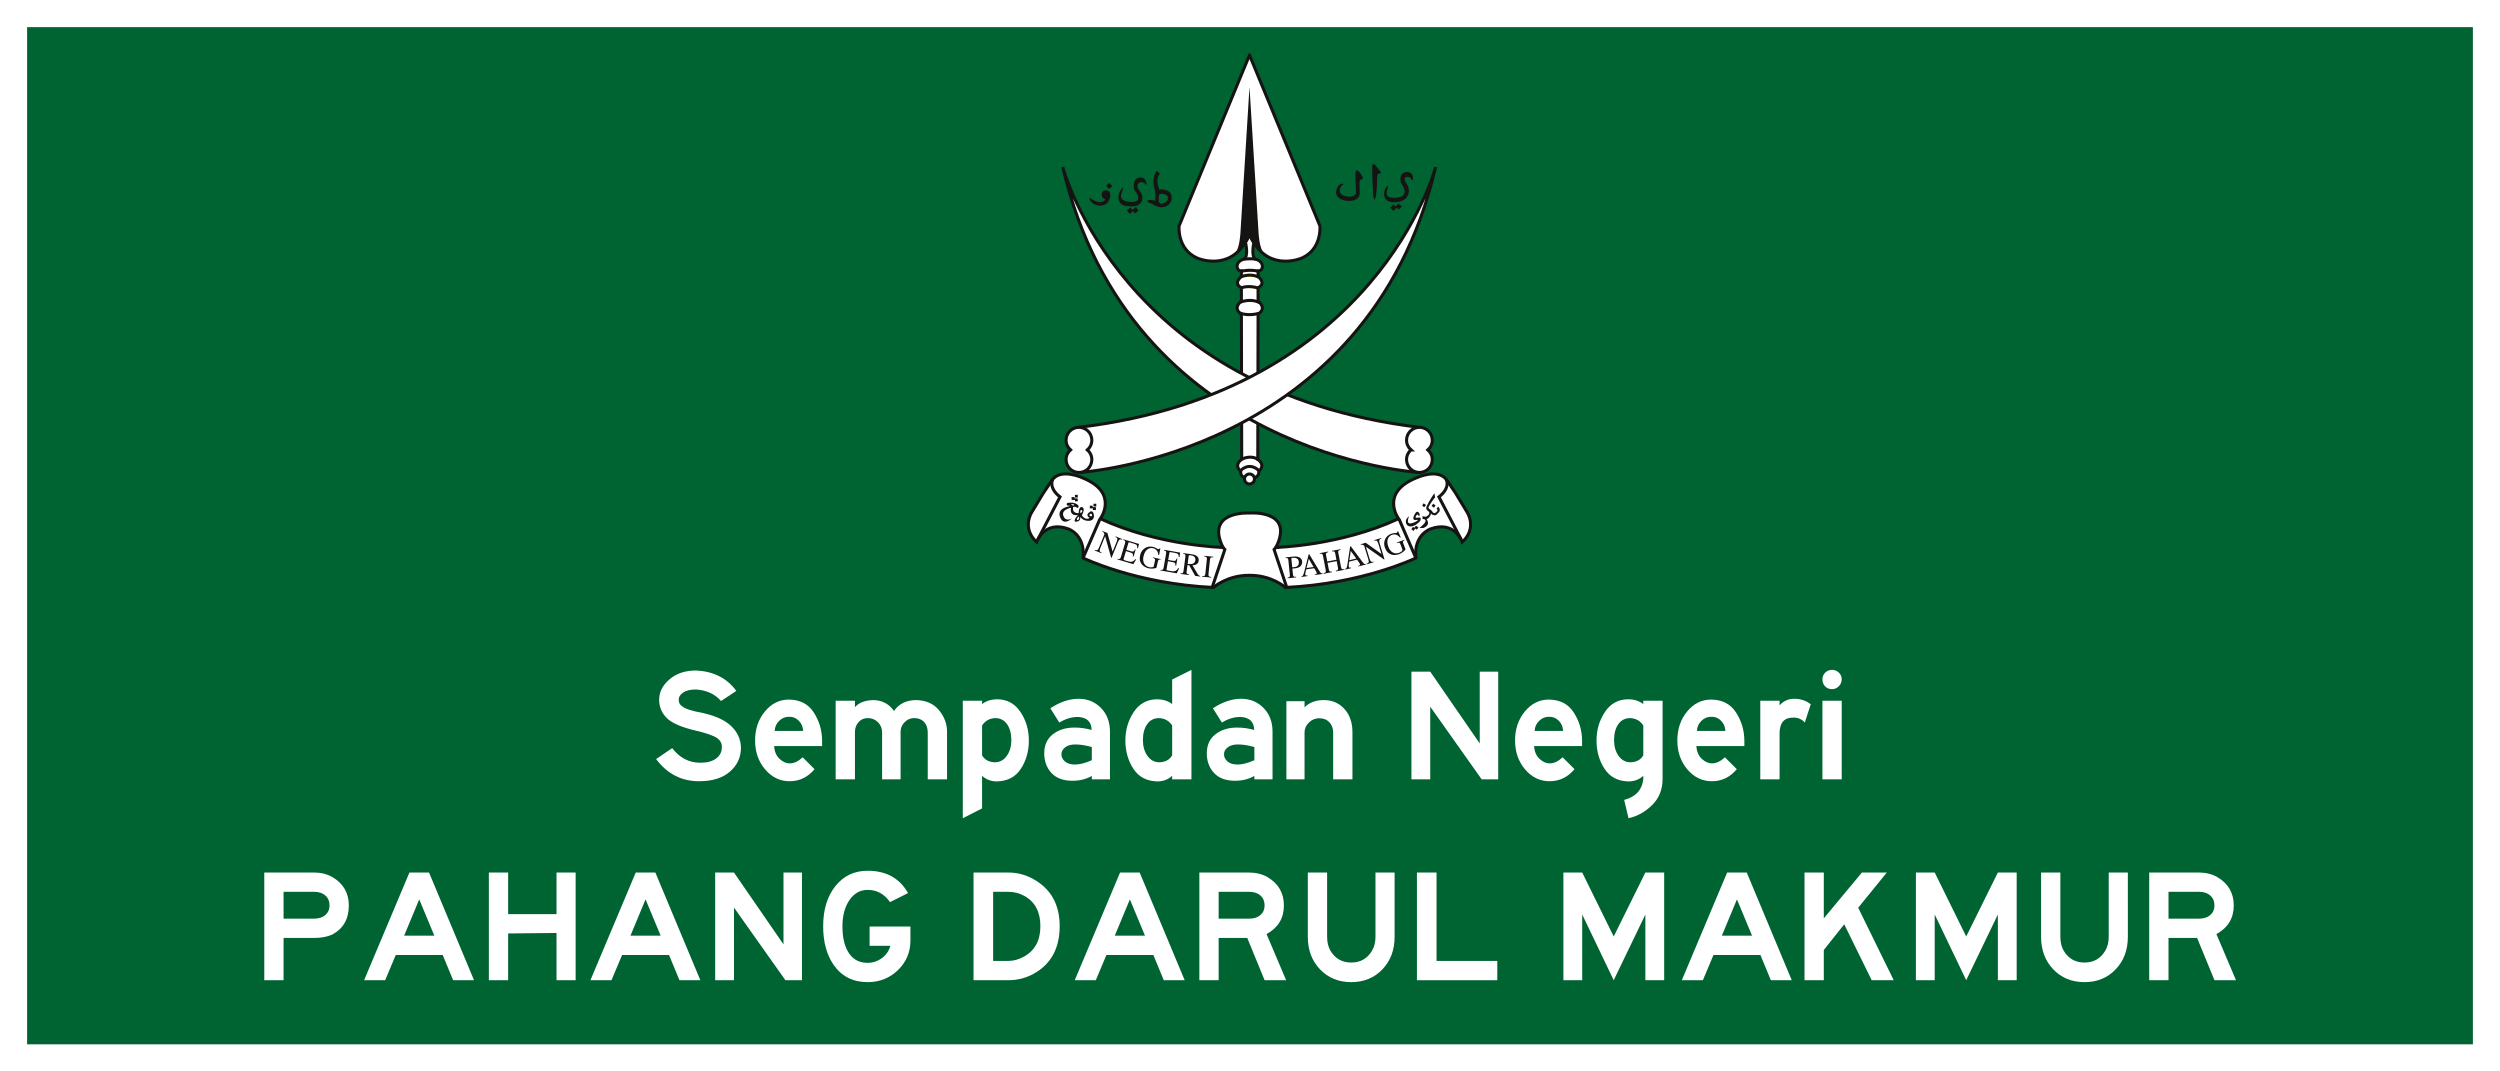
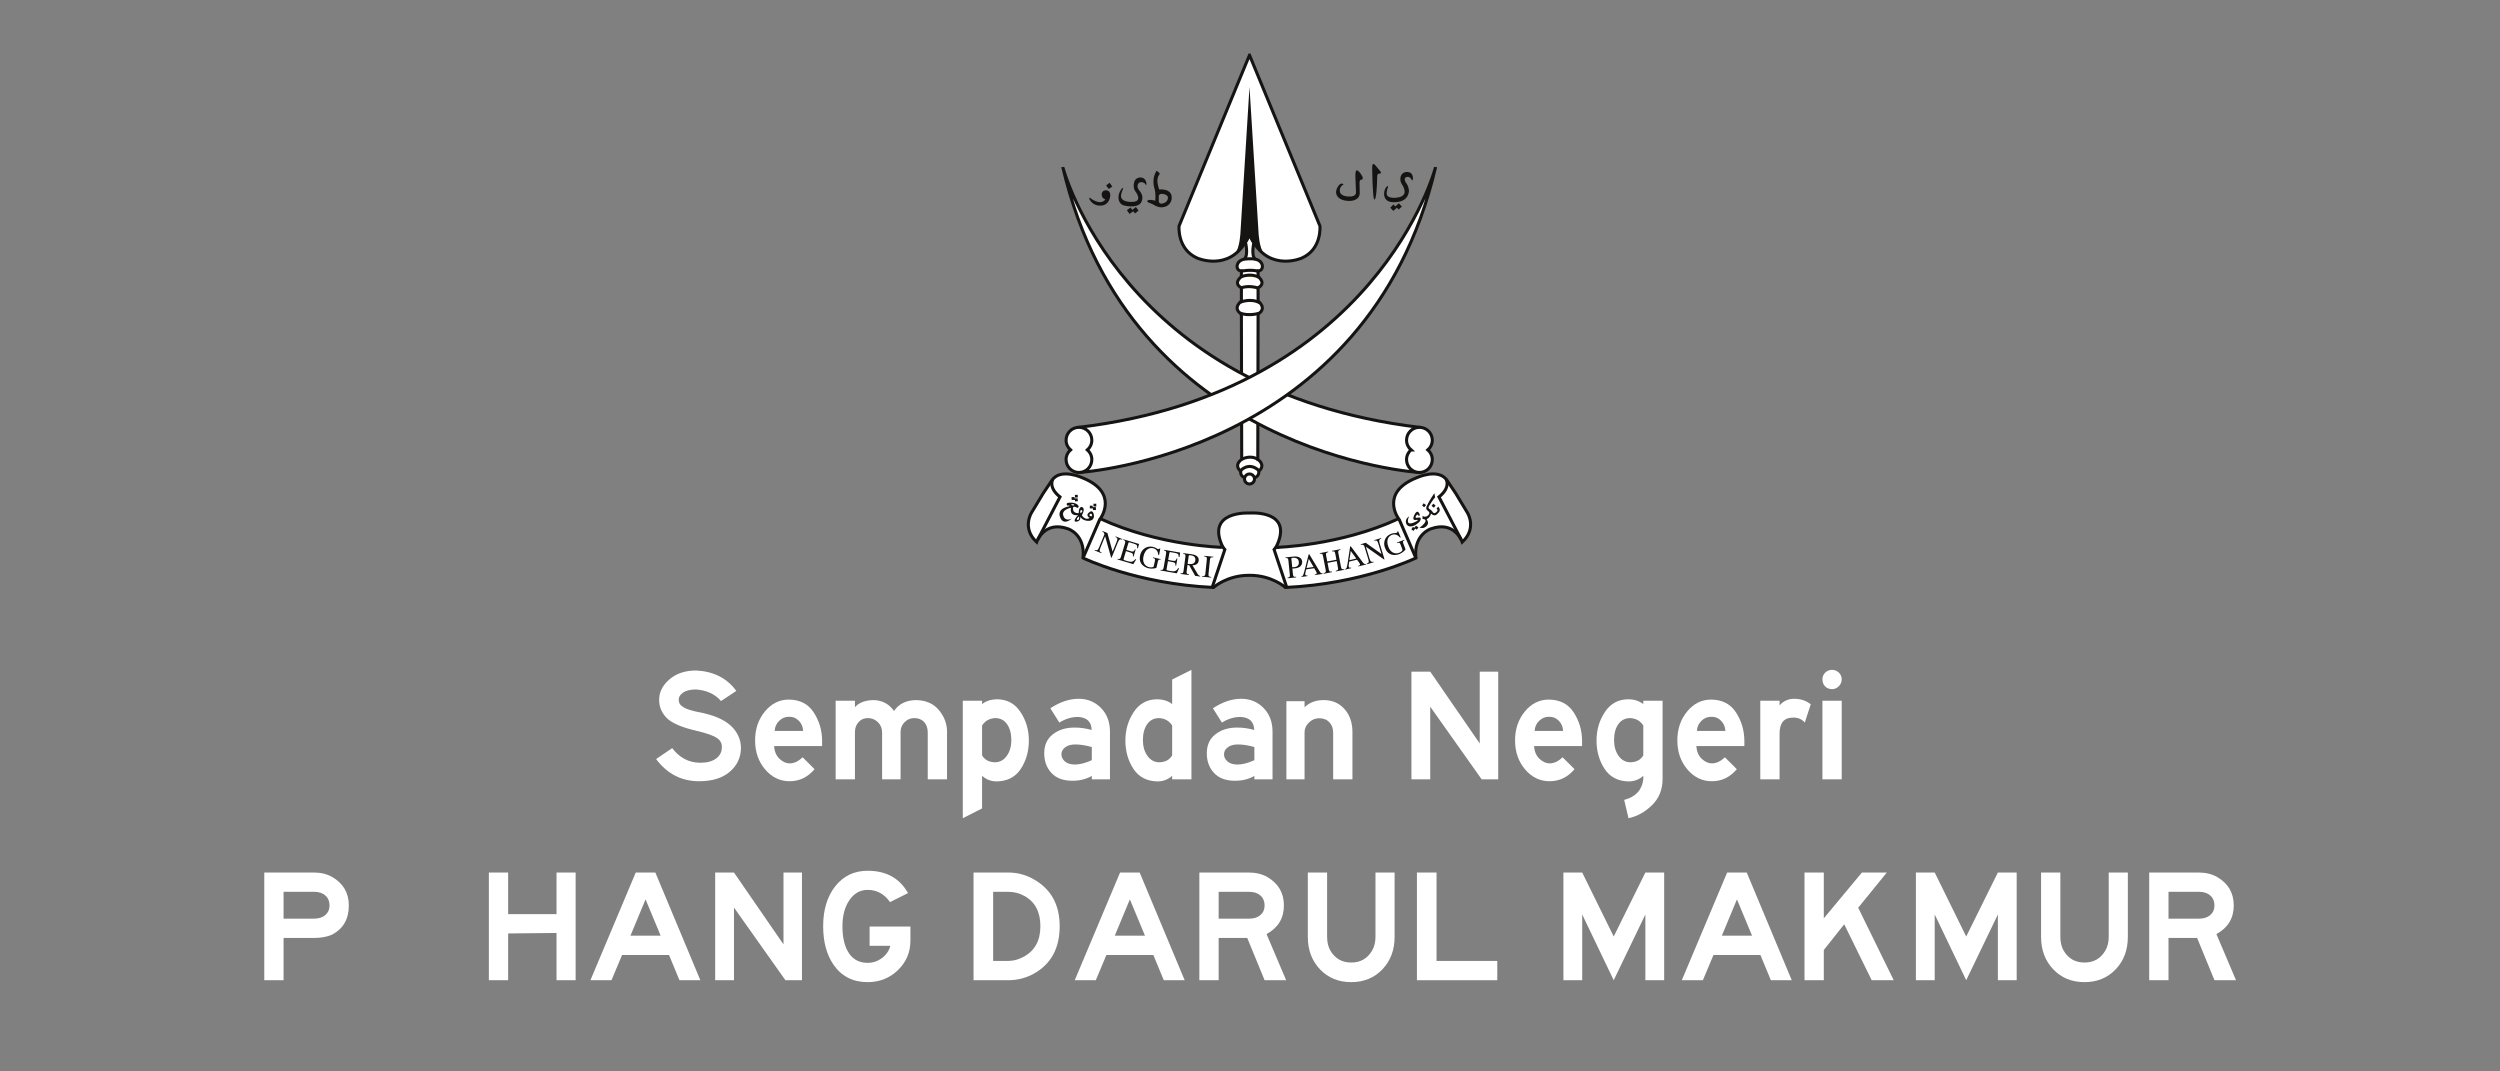
<svg xmlns="http://www.w3.org/2000/svg" version="1.1" viewBox="0 0 700 300">
  <rect x="0" y="0" width="700" height="300" fill="#808080" stroke="none" />
  <defs>
    <style type="text/css">.str0 {stroke:black;stroke-width:10;stroke-linecap:round;stroke-linejoin:round}
    .str1 {stroke:black;stroke-width:30;stroke-linecap:round;stroke-linejoin:round}
    .fil7 {fill:none;fill-rule:nonzero}
    .fil0 {fill:black}
    .fil1 {fill:#009246}
    .fil4 {fill:#60C659}
    .fil8 {fill:#6ACE9B}
    .fil10 {fill:#AC4380}
    .fil9 {fill:#D52B1E}
    .fil12 {fill:#E0001A}
    .fil11 {fill:#EB7D01}
    .fil3 {fill:#F49F24}
    .fil2 {fill:#FFDE00}
    .fil13 {fill:white}
    .fil5 {fill:black;fill-rule:nonzero}
    .fil6 {fill:aqua;fill-rule:nonzero}
    .fil14 {fill:#AC4380;fill-rule:nonzero}</style>
    <style type="text/css">.str1 {stroke:#1F1B20;stroke-width:2.7;stroke-linecap:round}
    .str3 {stroke:#000;stroke-width:5.4;stroke-linecap:round;stroke-linejoin:round}
    .str0 {stroke:#000;stroke-width:4.5;stroke-linecap:round;stroke-linejoin:round}
    .str4 {stroke:#000;stroke-width:3.6;stroke-linecap:round;stroke-linejoin:round}
    .str2 {stroke:#000;stroke-width:2.7;stroke-linecap:round;stroke-linejoin:round}
    .str5 {stroke:#000;stroke-width:1.8;stroke-linecap:round;stroke-linejoin:round}
    .fil1 {fill:none}
    .fil4 {fill:#FFF}
    .fil0 {fill:#FDBE01}
    .fil2 {fill:#F80000}
    .fil3 {fill:#000}</style>
    <clipPath id="a">
      <path transform="translate(-4.391 270.1)" d="m0 0h298.78v80.696h-298.78v-80.696z" />
    </clipPath>
    <clipPath id="b">
      <path transform="translate(-4.391 1.625)" d="m0 0h298.78v349.17h-298.78v-349.17z" />
    </clipPath>
  </defs>
  <g transform="translate(0 -752.36)">
-     <rect x="3.794" y="756.16" width="692.41" height="292.41" color="#000000" fill="#006432" stroke="#fff" stroke-linecap="round" stroke-width="7.588" />
    <g transform="translate(-47.93 792.2)" fill="#fff">
      <path d="m255.4 169.59c-0.029 2.671-1.072 4.891-3.127 6.66-2.055 1.77-4.928 2.655-8.617 2.655-4.92 0-8.925-2.07-12.015-6.21l4.5-3.06c2.04 2.67 4.605 4.035 7.695 4.095 1.92 0.03 3.427-0.345 4.522-1.125 1.095-0.78 1.657-1.815 1.688-3.105 0.09-1.08-0.345-1.965-1.305-2.655-0.96-0.69-2.91-1.38-5.849-2.07-4.11-0.96-6.862-2.146-8.258-3.555-1.395-1.41-2.108-3.06-2.138-4.949-0.059-2.19 0.878-4.132 2.813-5.828 1.935-1.695 4.447-2.543 7.537-2.543 4.89 0.24 8.64 2.145 11.25 5.716l-4.275 2.834c-1.65-1.92-3.975-3-6.975-3.24-1.62 2e-5 -2.849 0.3-3.689 0.899-0.84 0.6-1.23 1.275-1.171 2.026-0.03 0.84 0.42 1.529 1.35 2.07 0.93 0.54 2.265 0.975 4.006 1.305 4.199 0.78 7.252 2.048 9.157 3.803 1.905 1.755 2.872 3.848 2.902 6.277z" />
      <path d="m278.12 169.05h-13.454c0.12 1.56 0.637 2.76 1.552 3.6 0.915 0.84 1.852 1.26 2.812 1.26 1.23 1e-5 2.445-0.57 3.645-1.71l3.33 3.33c-1.89 2.249-4.215 3.374-6.975 3.374-2.7 0-4.987-1.103-6.862-3.308-1.875-2.205-2.812-4.912-2.812-8.122 0-3.18 0.915-5.88 2.745-8.1 1.83-2.22 4.065-3.33 6.704-3.33 3.12 0.03 5.445 1.23 6.975 3.6 1.53 2.37 2.31 4.98 2.34 7.83zm-5.309-4.23c-0.06-1.17-0.473-2.13-1.238-2.881-0.765-0.75-1.642-1.11-2.632-1.08-1.111-0.03-2.063 0.352-2.858 1.147-0.795 0.795-1.207 1.733-1.237 2.813z" />
      <path d="m313.1 178.37h-5.401v-13.094c-3e-5 -1.23-0.337-2.213-1.012-2.949-0.675-0.735-1.597-1.103-2.767-1.103-1.05 2e-5 -1.95 0.383-2.7 1.148-0.75 0.765-1.125 1.658-1.125 2.678v13.32h-5.176v-13.094c-2e-5 -1.17-0.39-2.138-1.17-2.903-0.78-0.765-1.725-1.148-2.834-1.148-1.05 2e-5 -1.913 0.375-2.588 1.125-0.675 0.75-1.013 1.68-1.013 2.79v13.23h-5.4v-22.006h5.4v1.8c1.141-1.29 2.911-1.95 5.311-1.98 2.401 0.091 4.276 1.111 5.625 3.061 1.35-2.01 3.42-3.031 6.21-3.061 2.76 0.06 4.891 1.006 6.391 2.836 1.5 1.83 2.25 3.825 2.25 5.985z" />
      <path d="m336.01 167.48c-2e-5 3.03-0.758 5.693-2.273 7.988-1.515 2.295-3.788 3.457-6.818 3.487-1.559-0.03-2.894-0.555-4.005-1.575v9.135l-5.4 2.745v-32.896h5.4v0.946c1.08-0.871 2.476-1.321 4.186-1.35 2.79 3e-5 4.972 1.177 6.547 3.532 1.575 2.355 2.363 5.017 2.363 7.987zm-4.905-0.089c-2e-5 -1.83-0.398-3.315-1.193-4.456-0.795-1.14-1.913-1.71-3.353-1.71-1.589 0.091-2.804 0.781-3.645 2.071v8.37c0.721 1.23 1.906 1.875 3.555 1.935 1.38 0 2.497-0.593 3.352-1.778 0.855-1.185 1.283-2.663 1.283-4.432z" />
      <path d="m358.72 178.37h-5.085v-0.945c-1.589 0.9-3.389 1.35-5.4 1.35-2.58 0-4.545-0.728-5.895-2.183-1.35-1.455-2.025-3.292-2.025-5.512 0-2.281 0.802-4.051 2.407-5.311 1.605-1.26 3.622-1.89 6.052-1.89 1.651 2e-5 3.256 0.225 4.816 0.674-0.06-2.28-1.306-3.495-3.735-3.645-1.8-0.03-3.57 0.495-5.311 1.575l-2.52-4.005c2.7-1.771 5.34-2.656 7.92-2.656 2.49 2e-5 4.575 0.855 6.255 2.565 1.68 1.71 2.52 3.93 2.52 6.66zm-5.085-5.354v-3.69c-1.74-0.481-3.269-0.721-4.59-0.721-1.23 1e-5 -2.189 0.27-2.88 0.81-0.69 0.54-1.036 1.185-1.036 1.935 0 0.78 0.33 1.455 0.99 2.025 0.66 0.57 1.59 0.855 2.791 0.855 1.349 1e-5 2.924-0.405 4.724-1.214z" />
      <path d="m363.04 167.48c0-2.97 0.788-5.632 2.363-7.987 1.575-2.355 3.758-3.532 6.547-3.532 1.71 0.029 3.105 0.479 4.184 1.35v-6.886l5.401-2.7v30.645h-5.401v-0.99c-1.11 1.02-2.445 1.545-4.005 1.575-3.03-0.03-5.302-1.193-6.817-3.487-1.515-2.295-2.273-4.957-2.273-7.988zm4.905-0.089c-1e-5 1.77 0.427 3.247 1.282 4.432 0.855 1.185 1.972 1.778 3.353 1.778 1.65-0.06 2.834-0.705 3.554-1.935v-8.37c-0.84-1.29-2.054-1.98-3.645-2.071-1.44 2e-5 -2.558 0.57-3.352 1.71-0.795 1.14-1.192 2.626-1.192 4.456z" />
      <path d="m404.24 178.37h-5.085v-0.945c-1.589 0.9-3.389 1.35-5.4 1.35-2.58 0-4.545-0.728-5.895-2.183s-2.025-3.292-2.025-5.512c0-2.281 0.802-4.051 2.407-5.311 1.605-1.26 3.622-1.89 6.052-1.89 1.651 2e-5 3.256 0.225 4.816 0.674-0.06-2.28-1.306-3.495-3.735-3.645-1.8-0.03-3.57 0.495-5.311 1.575l-2.52-4.005c2.7-1.771 5.34-2.656 7.92-2.656 2.49 2e-5 4.575 0.855 6.255 2.565 1.68 1.71 2.52 3.93 2.52 6.66zm-5.085-5.354v-3.69c-1.74-0.481-3.269-0.721-4.59-0.721-1.23 1e-5 -2.189 0.27-2.88 0.81-0.69 0.54-1.036 1.185-1.036 1.935-1e-5 0.78 0.33 1.455 0.99 2.025 0.66 0.57 1.59 0.855 2.791 0.855 1.349 1e-5 2.924-0.405 4.724-1.214z" />
      <path d="m408.12 156.5h5.085v1.71c1.35-1.35 3.135-2.026 5.354-2.026 2.37 2e-5 4.298 0.818 5.783 2.453 1.485 1.635 2.243 3.758 2.273 6.368v13.365h-5.4v-13.094c-1e-5 -1.17-0.352-2.13-1.057-2.881-0.705-0.75-1.658-1.125-2.858-1.125-1.08 1e-5 -2.033 0.398-2.858 1.193-0.825 0.795-1.237 1.703-1.237 2.723v13.185h-5.085z" />
      <path d="m467.43 178.37h-4.635l-14.4-20.34v20.34h-5.265v-30.151h5.265l13.861 20.116v-20.116h5.175z" />
      <path d="m490.91 169.05h-13.454c0.12 1.56 0.637 2.76 1.552 3.6 0.915 0.84 1.852 1.26 2.812 1.26 1.23 1e-5 2.445-0.57 3.645-1.71l3.33 3.33c-1.89 2.249-4.215 3.374-6.975 3.374-2.7 0-4.987-1.103-6.862-3.308-1.875-2.205-2.812-4.912-2.812-8.122 0-3.18 0.915-5.88 2.745-8.1 1.83-2.22 4.065-3.33 6.704-3.33 3.12 0.03 5.445 1.23 6.975 3.6 1.53 2.37 2.31 4.98 2.34 7.83zm-5.309-4.23c-0.06-1.17-0.473-2.13-1.238-2.881-0.765-0.75-1.642-1.11-2.632-1.08-1.111-0.03-2.063 0.352-2.858 1.147-0.795 0.795-1.207 1.733-1.237 2.813z" />
      <path d="m494.96 167.48c0-2.97 0.788-5.632 2.363-7.987 1.575-2.355 3.757-3.532 6.547-3.532 1.62 3e-5 3.014 0.45 4.184 1.35v-0.946h5.401v22.006c-0.03 2.909-1.013 5.317-2.948 7.222-1.935 1.905-4.133 3.128-6.593 3.668l-1.215-5.131c3.21-0.84 4.995-2.759 5.354-5.76v-0.99c-1.11 1.02-2.445 1.545-4.005 1.575-3.03-0.03-5.302-1.193-6.817-3.487-1.515-2.295-2.273-4.957-2.273-7.988zm4.905-0.089c-1e-5 1.77 0.427 3.247 1.282 4.432 0.855 1.185 1.972 1.778 3.353 1.778 1.65-0.06 2.834-0.705 3.554-1.935v-8.37c-0.84-1.29-2.054-1.98-3.645-2.071-1.44 2e-5 -2.558 0.57-3.352 1.71-0.795 1.14-1.192 2.626-1.192 4.456z" />
      <path d="m536.35 169.05h-13.454c0.12 1.56 0.637 2.76 1.552 3.6 0.915 0.84 1.852 1.26 2.812 1.26 1.23 1e-5 2.445-0.57 3.645-1.71l3.33 3.33c-1.89 2.249-4.215 3.374-6.975 3.374-2.7 0-4.987-1.103-6.862-3.308-1.875-2.205-2.812-4.912-2.812-8.122 0-3.18 0.915-5.88 2.745-8.1 1.83-2.22 4.065-3.33 6.704-3.33 3.12 0.03 5.445 1.23 6.975 3.6 1.53 2.37 2.31 4.98 2.34 7.83zm-5.309-4.23c-0.06-1.17-0.473-2.13-1.238-2.881-0.765-0.75-1.642-1.11-2.632-1.08-1.111-0.03-2.063 0.352-2.858 1.147-0.795 0.795-1.207 1.733-1.237 2.813z" />
      <path d="m554.94 157.35-1.664 5.131c-0.84-0.96-1.921-1.425-3.241-1.395-2.519-0.03-3.794 1.425-3.825 4.366v12.914h-5.4v-22.006h5.4v1.306c1.08-1.23 2.445-1.846 4.095-1.846 1.77 2e-5 3.315 0.51 4.635 1.53z" />
      <path d="m563.61 150.33c-1e-5 0.78-0.27 1.44-0.81 1.98-0.54 0.54-1.171 0.81-1.891 0.81-0.78 2e-5 -1.425-0.255-1.935-0.765-0.51-0.51-0.765-1.185-0.765-2.024 0-0.72 0.263-1.336 0.788-1.846 0.525-0.51 1.163-0.765 1.912-0.765 0.721 3e-5 1.351 0.255 1.891 0.765 0.54 0.51 0.81 1.125 0.81 1.846zm0 6.029v22.006h-5.401v-22.006z" />
      <path d="m135.97 222.78h-8.641v11.835h-5.4v-30.151h13.861c1.979 3e-5 3.704 0.42 5.175 1.261 3.09 1.8 4.635 4.455 4.635 7.965-3e-5 3.78-1.545 6.495-4.635 8.145-1.47 0.63-3.135 0.945-4.995 0.945zm4.23-9.09c-2e-5 -1.17-0.39-2.1-1.17-2.79-0.78-0.69-1.83-1.035-3.15-1.035h-8.55v7.515h8.55c1.32 2e-5 2.37-0.338 3.15-1.013 0.78-0.675 1.17-1.568 1.17-2.677z" />
-       <path d="m180.66 234.62h-5.85l-2.924-7.066h-13.141l-2.969 7.066h-5.896l12.691-30.151h5.489zm-11.114-12.465-4.231-10.169-4.23 10.169z" />
      <path d="m209.11 234.62h-5.354v-13.23l-13.546 0.136v13.094h-5.4v-30.151h5.4v11.655h13.546v-11.655h5.354z" />
      <path d="m244.03 234.62h-5.85l-2.924-7.066h-13.141l-2.969 7.066h-5.896l12.691-30.151h5.489zm-11.114-12.465-4.231-10.169-4.23 10.169z" />
      <path d="m272.48 234.62h-4.635l-14.4-20.34v20.34h-5.265v-30.151h5.265l13.861 20.116v-20.116h5.175z" />
      <path d="m291.42 219.59h11.43v3.915c-2e-5 3.27-1.163 6.03-3.487 8.28-2.325 2.25-5.153 3.375-8.483 3.375-4.14 0-7.335-1.635-9.584-4.904-1.92-2.821-2.88-6.406-2.88-10.756-1e-5 -4.62 1.14-8.362 3.42-11.227 2.28-2.865 5.295-4.298 9.044-4.298 5.19 3e-5 8.955 2.085 11.295 6.255l-5.04 2.52c-1.59-2.281-3.675-3.421-6.255-3.421-2.099 2e-5 -3.801 0.953-5.107 2.858-1.305 1.905-1.958 4.343-1.958 7.313-1e-5 2.88 0.48 5.19 1.439 6.93 1.2 2.22 3.075 3.33 5.625 3.33 1.47 0 2.805-0.45 4.005-1.35 1.2-0.9 1.98-2.04 2.341-3.42h-5.805z" />
      <path d="m344.64 219.5c-3e-5 6.18-2.43 10.62-7.289 13.32-2.19 1.2-4.56 1.8-7.109 1.8h-9.72v-30.151h9.72c2.58 3e-5 4.98 0.645 7.2 1.935 4.799 2.73 7.199 7.095 7.199 13.096zm-5.4 0c-3e-5 -3.99-1.485-6.81-4.455-8.46-1.38-0.78-2.894-1.17-4.544-1.17h-4.231v19.35h4.231c1.469 0 2.909-0.39 4.319-1.17 3.12-1.68 4.68-4.53 4.68-8.55z" />
      <path d="m379.64 234.62h-5.85l-2.924-7.066h-13.141l-2.969 7.066h-5.896l12.691-30.151h5.489zm-11.114-12.465-4.231-10.169-4.23 10.169z" />
      <path d="m408.05 234.62h-6.03l-4.86-11.835h-8.009v11.835h-5.401v-30.151h13.861c1.98 3e-5 3.705 0.42 5.175 1.261 3.09 1.8 4.635 4.455 4.635 7.965-3e-5 3.57-1.62 6.24-4.86 8.01zm-6.03-20.925c-3e-5 -1.17-0.39-2.1-1.17-2.79-0.78-0.69-1.83-1.035-3.149-1.035h-8.55v7.515h8.55c1.319 2e-5 2.369-0.338 3.149-1.013 0.78-0.675 1.17-1.568 1.17-2.677z" />
      <path d="m438.42 222.47c-3e-5 3.69-1.14 6.727-3.42 9.112-2.28 2.385-5.19 3.577-8.729 3.577-3.54 0-6.451-1.192-8.731-3.577-2.28-2.385-3.42-5.422-3.42-9.112v-18.001h5.4v18.001c-1e-5 1.53 0.315 2.834 0.946 3.914 1.319 2.191 3.254 3.286 5.805 3.286 2.58 0 4.515-1.095 5.805-3.286 0.66-1.079 0.99-2.384 0.99-3.914v-18.001h5.354z" />
      <path d="m467.17 234.62h-22.5v-30.151h5.49v24.751h17.01z" />
      <path d="m513.9 234.62h-5.265v-18.405l-8.865 18.405-8.821-18.405v18.405h-5.264v-30.151h5.264l8.821 17.91 8.865-17.91h5.265z" />
      <path d="m549.62 234.62h-5.85l-2.924-7.066h-13.141l-2.969 7.066h-5.896l12.691-30.151h5.489zm-11.114-12.465-4.231-10.169-4.23 10.169z" />
      <path d="m578.17 234.62h-6.165l-7.695-15.66-5.716 7.2v8.46h-5.4v-30.151h5.4v12.825l10.665-12.825h6.975l-8.009 9.856z" />
      <path d="m612.6 234.62h-5.265v-18.405l-8.865 18.405-8.821-18.405v18.405h-5.264v-30.151h5.264l8.821 17.91 8.865-17.91h5.265z" />
      <path d="m643.73 222.47c-3e-5 3.69-1.14 6.727-3.42 9.112-2.28 2.385-5.19 3.577-8.729 3.577-3.54 0-6.451-1.192-8.731-3.577-2.28-2.385-3.42-5.422-3.42-9.112v-18.001h5.4v18.001c-1e-5 1.53 0.315 2.834 0.946 3.914 1.319 2.191 3.254 3.286 5.805 3.286 2.58 0 4.515-1.095 5.805-3.286 0.66-1.079 0.99-2.384 0.99-3.914v-18.001h5.354z" />
      <path d="m674.01 234.62h-6.03l-4.86-11.835h-8.009v11.835h-5.401v-30.151h13.861c1.98 3e-5 3.705 0.42 5.175 1.261 3.09 1.8 4.635 4.455 4.635 7.965-3e-5 3.57-1.62 6.24-4.86 8.01zm-6.03-20.925c-2e-5 -1.17-0.39-2.1-1.17-2.79-0.78-0.69-1.83-1.035-3.149-1.035h-8.55v7.515h8.55c1.319 2e-5 2.369-0.338 3.149-1.013 0.78-0.675 1.17-1.568 1.17-2.677z" />
    </g>
    <g transform="matrix(.43 0 0 .43 287.5 766.66)">
      <g clip-path="url(#b)">
        <path transform="translate(133.52 117.1)" d="m8.801 7.078 2.697-7.078 3.022 7.078s-2.382 9.248 0.897 11.357c0 0 4.489 0.822 4.489 4.804 0 0 1e-3 2.811-2.811 2.811v3.705s5.738 4.212-0.004 7.304v8.666s6.229 4.46 0.004 8.432l-0.205 94.625s5.492 3.416 0.674 7.73c0 0 0.465 3.323-2.812 4.217h-6.187c-3.276-0.894-2.811-4.217-2.811-4.217-4.819-4.314 0.674-7.73 0.674-7.73l-0.206-94.625c-6.225-3.973 0.004-8.432 0.004-8.432v-8.666c-5.742-3.091-0.004-7.304-0.004-7.304v-3.705c-2.811 0-2.811-2.811-2.811-2.811 0-3.982 4.49-4.804 4.49-4.804 3.279-2.108 0.897-11.357 0.897-11.357" fill="#fff" stroke="#161413" stroke-width="2" />
        <path transform="translate(139.49 144.33)" d="m0 2.693s5.841-2.693 11.628 0.213" fill="#ffec00" stroke="#161413" stroke-width="2" />
        <path transform="translate(139.49 152.12)" d="m0 2.129s4.726-2.129 11.628 0.213" fill="#ffec00" stroke="#161413" stroke-width="2" />
        <path transform="translate(139.86 142.03)" d="m0 1.294s5.677-1.294 10.56 0" fill="#ffec00" stroke="#161413" stroke-width="2" />
        <path transform="translate(138.72 170.54)" d="m0 0s4.876 2.326 12.704 0.193" fill="#ffec00" stroke="#161413" stroke-width="2" />
        <path transform="translate(138.82 160.58)" d="m0 3.036s6.853-3.036 12.987 0.337" fill="none" stroke="#161413" stroke-width="2" />
        <path transform="translate(140.18 262.67)" d="m0 3.058s5.471-3.058 10.307 0.189" fill="none" stroke="#161413" stroke-width="2" />
        <path transform="translate(139.3 267.22)" d="m0 5.909s5.228-5.909 11.713-0.073" fill="none" stroke="#161413" stroke-width="2" />
        <g clip-path="url(#a)" fill="#fff" stroke="#161413" stroke-width="2">
          <path transform="translate(-3.391 271.1)" d="m148.37 70.272c-14.654-0.088-23.412 7.909-23.412 7.909-50.25-2.313-84.94-19.192-84.94-19.192 1.569-15.371-9.648-18.95-9.648-18.95-15.69-5.732-20.546 8.606-20.546 8.606-9.826-9.141-3.329-19.186-3.329-19.186l7.58-12.576 5.685-8.441c5.686-8.441 20.156-1.55 20.156-1.55 23.78 9.704 11.371 26.53 11.371 26.53 38.457 17.772 79.84 18.671 79.84 18.671-11.742-24.159 17.243-22.376 17.243-22.376l0.038 1e-3s29.58-2.427 17.243 22.376c0 0 41.382-0.898 79.839-18.671 0 0-12.409-16.825 11.371-26.53 0 0 14.471-6.891 20.155 1.551 5.686 8.441 5.686 8.441 5.686 8.441l7.58 12.576s6.498 10.045-3.329 19.186c0 0-4.856-14.339-20.546-8.605 0 0-11.217 3.579-9.648 18.95 0 0-34.69 16.879-84.94 19.192 0 0-8.757-7.997-23.411-7.91l-0.038-9e-4z" />
          <path transform="translate(7.179 278.83)" d="m9.731 0s-3.165 5.297 4.707 11.497l-14.438 27.707" />
          <path transform="translate(36.63 305.06)" d="M 10.846,0 0,25.033" />
          <path transform="translate(120.54 322.61)" d="M 0,27.185 8.428,1.966 6.775,0" />
          <path transform="translate(242.52 305.06)" d="m0 0 10.847 25.033" />
          <path transform="translate(161.03 322.61)" d="M 8.429,27.185 0,1.967 1.652,0" />
          <path transform="translate(268.38 278.83)" d="m4.707 0s3.165 5.298-4.707 11.498l14.438 27.706" />
        </g>
        <path transform="translate(40.126 71.743)" d="m207.38 6.969s-4.249-0.13-4.249 4.682c0 0-0.118 1.63 0.954 3.295 0 0 5.728 7.705-3.121 8.714 0 0-7.457 1.257-6.72-3.382 0 0 0.217-1.908 0.737-3.164 0 0 0.476-1.431-0.347-0.911 0 0-1.863 1.214-2.08 4.552 0 0-0.608 4.769 4.248 5.766 0 0 11.011 1.864 11.922-7.023 0 0 0.083-2.917-1.908-5.462 0 0-2.518-3.55 1.084-3.902 0 0 1.41-0.076 2.297 1.431 0 0 0.574 1.313 1.041 0.607 0 0 1.041-5.202-3.858-5.202zm-32.618-1.045s-1.093-0.385-0.9 4.562 0.193 4.948 0.193 4.948l0.193 4.691s0.352 3.02-4.258 2.843c0 0-6.73 0.337-6.281-4.386 0 0-0.063-1.992 2.506-3.599 0 0-1.325-1.188-2.892 0.386 0 0-4.24 4.57-0.513 8.225 0 0 2.201 2.394 7.389 2.249 0 0 6.643 0.121 6.49-5.397-0.172-6.232-0.129-6.233-0.129-6.233s-0.127-2.104 0.964-2.185c0 0 2.442 0.064 0.257-3.148 0 0-1.648-2.895-3.019-2.956zm12.055-3.333s-2.168-2.59-2.032 1.663c0 0 0.194 19.406 1.35 20.562 0 0 1.542 2.313 1.927-14.844 0 0-0.076-1.815 0.964-1.863 0 0 2.443 0.128 1.093-1.542l-3.302-3.976zm13.004 26.852-1.156-1.349-2.12 2.185 2.055 2.056 2.25-2.121 1.157 1.221 2.12-1.928-1.992-2.121-2.314 2.056zm-188.35-10.539c-2.858 0.034-2.833 2.599-2.833 2.599 0 2.896 2.437 3.305 2.437 3.305-3.163 4.439-9.538-0.624-9.538-0.624-1.533-1.306-0.795 0.681-0.795 0.681 2.044 3.747 5.734 3.974 5.734 3.974 7.606 0.867 7.778-6.642 7.778-6.642 0-3.463-2.782-3.292-2.782-3.292zm0.057-3.18 1.703 2.328 2.328-1.589-1.76-2.441-2.271 1.703zm34.571 2.655c-2.55-6.847-0.142-9.35-0.142-9.35 1.3-1.19-0.755-2.267-0.755-2.267l-0.614-0.378c-0.614-0.378-0.472 0.331-0.472 0.331-3.069 4.911-1.181 10.719-1.181 10.719 1.133 3.731 0.614 7.886 0.614 7.886l-0.061 0.414c-1.038-0.425-3.104-0.593-3.104-0.593-1.983-0.142-2.076 0.84-2.076 0.84 0 0.803 1.681 1.224 1.681 1.224 1.322 0.425 2.144 0.948 2.144 0.948 3.352 2.078 5.336 1.842 5.336 1.842 6.286-0.151 6.753-5.478 6.753-5.478 0.755-7.178-8.122-6.139-8.122-6.139zm5.714 5.383c-0.086 3.372-3.92 3.825-3.92 3.825-2.215 0.283-2.078-1.841-2.078-1.841v-2.928c-0.012-1.948 2.644-1.558 2.644-1.558 3.541 0.519 3.353 2.502 3.353 2.502zm-23.232 7.913-1.157-1.542-2.361 1.735 1.687 2.41 2.458-1.735 1.157 1.446 2.265-1.831-1.687-2.362-2.361 1.879zm5.2-21.115s-4.004-0.199-4.248 4.682c0 0-0.275 2.436 0.861 4.085 0 0 6.217 7.561-2.835 7.125 0 0-7.455 0.237-6.185-5.032 0 0 0.449-1.675 0.97-2.933 0 0 0.936-1.811-0.347-0.91 0 0-1.692 1.518-2.297 4.68 0 0-1.099 5.344 3.691 6.599 0 0 12.398 3.166 11.735-5.768 0 0-0.037-1.214-1.077-2.886-0.351-0.564-0.743-1.002-1.3-1.708 0 0-0.965-1.337-0.717-2.785 0.165-0.958 0.595-1.904 2.268-2.101 0 0 1.898-0.065 2.603 1.116 0 0 0.419 0.93 0.884 0.558 0 0 0.418-4.65-4.006-4.722z" fill="#161413" />
        <path transform="translate(141.58 134.86)" d="m0 0.62s4.884-0.62 7.54 0.11" fill="none" stroke="#161413" stroke-width="2" />
        <path transform="translate(17.297 287.9)" d="m250.59 8.715-1.108 1.477s1.725 0.607-0.221 2.216c0 0-1.409 1.539-2.436-0.42 0 0-0.776-1.162-1.996-1.722 0 0-1.033-0.518-0.221-1.847l0.813-1.329s2.191-3.488 3.175-4.357c0 0-0.296-1.92-0.517-2.732 0 0-3.546 5.17-5.023 8.567 0 0-0.713 1.54 0.296 2.437 0.822 0.729 0.813 0.738 0.813 0.738s1.503 0.968 0.073 2.438c0 0-1.328 1.994-3.84 0.665v1.918s0.188 0.022 0.631 0.096c0.444 0.074 0.444 0.074 0.444 0.074s3.431 0.644-3.069 5.666l2.438 0.074s5.169-1.552 2.214-5.761c0 0 2.142-0.664 2.881-3.618 0 0 1.9 2.034 3.693 0.59l1.484-1.543s1.454-1.568-0.524-3.626zm-15.487 13.789-0.942-0.576-1.073 1.558 1.439 1.087 1.071-1.53 1.108 0.665 1.034-1.403-1.625-1.182-1.012 1.382zm3.966-6.33s-0.255-0.645-1.846-0.221c0 0-2.243 0.55-0.96-1.33 0 0 0.812-1.329 1.329-0.369 0 0 0.816 1.816 0.961-0.518 0 0-1.109-3.248-2.807-0.737 0 0-3.471 5.243 0.738 4.356 0 0 1.773-0.221 0.148 0.812 0 0-8.272 5.022-5.022-3.102 0 0-2.778 1.735-1.92 4.505 0 0 0.962 3.561 5.539 1.403 0 0 4.955-2.556 3.84-4.801zm3.622-8.447-1.553-1.153-0.992 1.399 1.286 1.186 1.259-1.432zm3.615 0.546 1.474 1.178 1.111-1.399-1.481-1.268-1.104 1.489zm-230.37-5.49-0.064-1.734-1.863 0.064 0.128 1.735 1.799-0.064zm-1.863 1.606 0.032 0.916 1.831-0.081-0.128-1.863-1.992 0.04-0.064-0.939-1.928 0.129 0.113 1.799h2.137zm13.896 4.278-0.026-1.836-1.835 0.053 0.057 1.744 1.805 0.039zm-2.176 2.281 1.94 0.026-0.026-1.914-2.071-0.026-0.064-0.939-1.825 0.042-0.024 1.763h2.071v1.049zm-1.632 0.959c-4.113 2.441-0.514 4.177-0.514 4.177-2.827 1.992-5.077-1.671-5.077-1.671 2.828-5.205-0.192-5.462-0.192-5.462-1.992 0.129-1.864 4.048-1.864 4.048-4.819 0.065-3.598-3.856-3.598-3.856 0.309-0.875 2.185 0.129 2.185 0.129 0.823 0.574 1.157 0 1.157 0 0.522-0.643-0.064-1.285-0.064-1.285-1.863-2.506-6.554-1.735-6.554-1.735-1.353 0.257-0.9 1.221-0.9 1.221 0.193 0.643 0.578 0.643 0.578 0.643 1.863-0.386 1.093 0.386 1.093 0.386-10.41 2.056-5.012 8.933-5.012 8.933 2.653 2.991 6.618-0.964 6.618-0.964-3.213 1.734-4.755-0.322-4.755-0.322-3.663-5.269 4.241-6.683 4.241-6.683-1.157 5.976 4.562 4.755 4.562 4.755-3.406 3.728-1.863 4.306-1.863 4.306 3.984 0.257 3.341-3.148 3.341-3.148 1.992 3.213 6.233 2.57 6.233 2.57 3.984-0.771 2.313-4.948 2.313-4.948-0.683-1.791-1.928-1.092-1.928-1.092zm-12.53-4.756s2.365-0.269 1.928 0.707c0 0-1.683 0.519-1.928-0.707zm3.792 10.282c-0.64-0.971 1.285-2.313 1.285-2.313 0.579 2.764-1.285 2.313-1.285 2.313zm2.312-4.353s-0.769-2.029 0.515-2.138c0 0 1.76 0.508-0.515 2.138zm5.891 1.513s-0.495-0.404 0.166-0.94c0 0 1.342-1.314 1.453 1.228 0 0-0.9 0.43-1.618-0.288zm21.163 15.657 0.148-0.363-4.362-1.779-0.148 0.362c1.223 0.611 1.68 0.977 0.783 3.175l-2.606 6.385-0.037-0.015-3.356-12.097-3.174-1.295-0.148 0.362c0.742 0.304 1 0.52 1.371 1.786l-3.44 8.432c-0.842 2.064-1.349 2.192-2.799 1.712l-0.148 0.363 4.362 1.78 0.148-0.363c-1.332-0.61-1.55-1.189-0.746-3.159l3.042-7.455 0.037 0.015 3.892 13.809 0.315 0.129 4.104-10.056c0.913-2.236 1.538-2.07 2.762-1.728zm0.726 0.138c1.18 0.461 1.605 0.718 1.138 2.28l-2.628 8.783c-0.456 1.522-0.951 1.568-2.204 1.28l-0.113 0.376 10.371 3.103 1.864-3.084-0.538-0.16c-1.443 1.744-2.58 2.051-4.981 1.332-2.862-0.857-2.856-0.876-2.613-1.687l1.468-4.906 2.946 0.925c1.588 0.497 1.793 0.859 1.55 2.511l0.442 0.133 1.373-4.59-0.442-0.132c-0.632 1.342-0.966 1.759-2.675 1.247l-2.957-0.886 1.314-4.391c0.201-0.672 0.432-0.604 0.835-0.483l2.593 0.776c2.132 0.638 2.537 1.104 2.298 2.95l0.48 0.145 0.789-2.846-10.198-3.053-0.112 0.376zm24.346 12.532-4.983-1.142-0.083 0.362c1.306 0.404 1.692 0.515 1.31 2.185l-0.747 3.261c-0.166 0.726-1.62 0.879-2.949 0.575-3.029-0.693-4.541-3.434-3.707-7.076 1.165-5.093 4.329-5.702 6.185-5.277 2.735 0.626 3.296 2.852 3.492 4.422l0.449 0.102 0.816-4.282-0.43-0.099c-0.247 0.537-0.914 0.49-1.07 0.454-0.625-0.143-1.373-1.013-3.346-1.465-4.143-0.948-7.453 1.832-8.226 5.213-0.604 2.637-0.29 3.959 0.479 5.363 1.033 1.867 3.063 2.968 4.998 3.41 2.15 0.492 5.016-0.08 5.081-0.362l0.926-4.045c0.327-1.43 0.844-1.353 1.722-1.236l0.083-0.362zm2.16-5.691c1.226 0.319 1.679 0.523 1.397 2.131l-1.581 9.03c-0.274 1.566-0.76 1.67-2.038 1.53l-0.068 0.386 10.664 1.866 1.49-3.281-0.552-0.097c-1.229 1.902-2.323 2.34-4.792 1.907-2.942-0.515-2.938-0.535-2.792-1.369l0.883-5.044 3.034 0.573c1.636 0.307 1.882 0.643 1.834 2.312l0.454 0.079 0.826-4.719-0.455-0.079c-0.47 1.406-0.752 1.859-2.51 1.552l-3.041-0.532 0.79-4.515c0.121-0.692 0.358-0.65 0.772-0.578l2.666 0.466c2.192 0.385 2.648 0.8 2.627 2.661l0.494 0.087 0.45-2.919-10.485-1.835-0.068 0.387zm21.981 15.442-3.41-5.72c1.04-0.07 3.689-0.221 4.051-2.964 0.417-3.152-2.806-4.015-4.574-4.249l-5.485-0.726-0.051 0.39c1.372 0.327 1.646 0.551 1.446 2.065l-1.171 8.863c-0.203 1.535-0.339 1.955-1.963 1.844l-0.051 0.39 5.505 0.728 0.052-0.389c-1.579-0.292-1.727-0.707-1.545-2.079l0.533-4.032 1.119 0.105 3.897 6.931 3.2 0.422 0.051-0.389c-0.81-0.147-1.238-0.579-1.602-1.19zm-6.564-6.637 0.665-5.035c0.078-0.594 0.276-0.714 1.33-0.574 0.815 0.107 3.41 0.513 3.05 3.235-0.387 2.928-3.373 2.574-5.045 2.374zm10.754-4.896c1.647 0.252 1.901 0.527 1.745 2.048l-0.936 9.119c-0.149 1.459-0.425 1.783-2.124 1.65l-0.04 0.391 5.923 0.607 0.04-0.391c-1.471-0.192-1.929-0.446-1.765-2.049l0.936-9.12c0.169-1.643 0.681-1.735 2.144-1.649l0.04-0.39-5.923-0.608-0.04 0.39zm63.835 3.298c-0.262-2.61-2.845-3.45-5.597-3.174l-5.267 0.529 0.039 0.392c1.471-0.003 1.715 0.221 1.862 1.681l0.894 8.896c0.149 1.48 0.196 1.952-1.467 2.243l0.039 0.392 5.586-0.562-0.039-0.39c-1.541 0.113-1.91-0.161-2.061-1.661l-0.376-3.739c0.483-0.007 0.864-0.024 1.342-0.072 2.095-0.211 3.334-0.709 4.107-1.638 0.307-0.362 1.1-1.293 0.938-2.896zm-5.267 3.725c-0.419 0.042-0.821 0.062-1.202 0.059l-0.538-5.342c-0.068-0.678 0.149-0.721 0.748-0.78 0.878-0.089 3.793-0.34 4.089 2.598 0.314 3.123-2.359 3.393-3.097 3.466zm16.487 2.509-6.593-10.91-0.396 0.057-2.702 10.624c-0.249 0.954-0.653 2.533-1.036 3.109-0.302 0.44-0.633 0.528-0.949 0.594l0.056 0.389 3.93-0.559-0.055-0.389c-0.417 0.06-1.351 0.191-1.473-0.667-0.031-0.225-0.012-0.519 0.049-0.8l0.572-2.521 5.202-0.739 1.092 1.847c0.16 0.269 0.514 0.907 0.56 1.234 0.107 0.757-0.544 0.869-1.278 0.975l0.054 0.388 5.062-0.72-0.056-0.388c-0.882 0.062-1.191-0.122-2.039-1.524zm-8.378-1.959 1.484-5.946 3.101 5.294-4.585 0.652zm22.446-0.704-1.728-9.004c-0.277-1.44-0.09-1.749 1.383-2.158l-0.074-0.385-5.474 1.051 0.074 0.385c1.481-0.157 1.795-0.008 2.083 1.492l0.755 3.935-5.966 1.145-0.755-3.935c-0.276-1.439-0.091-1.748 1.383-2.157l-0.075-0.386-5.473 1.051 0.074 0.386c1.481-0.158 1.795-0.009 2.082 1.492l1.687 8.781c0.291 1.52 0.298 1.982-1.34 2.381l0.074 0.386 5.474-1.052-0.075-0.385c-1.555 0.193-1.825-0.154-2.082-1.493l-0.803-4.177 5.967-1.145 0.759 3.954c0.291 1.522 0.299 1.982-1.34 2.381l0.074 0.386 5.474-1.051-0.075-0.386c-1.555 0.194-1.826-0.154-2.083-1.492zm13.984-3.242-7.634-10.208-0.39 0.095-1.643 10.84c-0.154 0.973-0.401 2.584-0.726 3.195-0.258 0.468-0.579 0.588-0.885 0.685l0.093 0.381 3.856-0.942-0.093-0.382c-0.409 0.101-1.324 0.324-1.53-0.519-0.054-0.221-0.065-0.515-0.032-0.8l0.324-2.566 5.101-1.247 1.27 1.73c0.185 0.253 0.6 0.853 0.679 1.174 0.181 0.742-0.457 0.919-1.177 1.096l0.093 0.381 4.965-1.214-0.092-0.382c-0.873 0.149-1.198-0.004-2.179-1.316zm-8.531-1.124 0.891-6.064 3.608 4.964-4.499 1.101zm20.769-14.062-0.114-0.375-4.508 1.371 0.115 0.375c1.334-0.298 1.919-0.303 2.611 1.969l2.007 6.598-0.039 0.013-10.237-7.268-3.279 0.998 0.115 0.375c0.766-0.233 1.103-0.229 2.19 0.52l2.651 8.712c0.649 2.134 0.337 2.553-1.091 3.095l0.114 0.375 4.507-1.371-0.114-0.375c-1.418 0.366-1.953 0.054-2.572-1.98l-2.344-7.704 0.038-0.012 11.733 8.258 0.326-0.099-3.162-10.392c-0.703-2.312-0.113-2.577 1.053-3.083zm15.081 1.103-0.131-0.348-4.784 1.802 0.131 0.348c1.312-0.384 1.694-0.506 2.299 1.099l1.178 3.13c0.262 0.696-0.865 1.628-2.14 2.108-2.908 1.095-5.682-0.354-6.999-3.852-1.842-4.889 0.458-7.144 2.24-7.816 2.627-0.989 4.322 0.557 5.354 1.758l0.431-0.163-1.686-4.021-0.412 0.154c0.09 0.584-0.492 0.914-0.642 0.971-0.601 0.226-1.703-0.087-3.599 0.627-3.977 1.498-5.2 5.644-3.978 8.89 0.953 2.532 1.946 3.461 3.362 4.207 1.893 0.985 4.193 0.781 6.051 0.082 2.063-0.777 4.137-2.838 4.035-3.108l-1.463-3.885c-0.516-1.371-0.043-1.595 0.753-1.982z" fill="#161413" />
        <path transform="translate(97.749,2.624)" d="m47.27 116.87 2.329 4.418c11.389 19.776 31.644 10.911 31.644 10.911 13.298-5.797 11.903-20.892 11.903-20.892l-45.876-111.31-45.875 111.31s-1.395 15.095 11.903 20.892c0 0 20.254 8.865 31.643-10.911l2.329-4.418z" fill="#fff" stroke="#161413" stroke-width="2" />
        <path transform="translate(141.77 275.39)" d="m 6.501,3.25 c 0,1.796 -1.456,3.251 -3.25,3.251 C 1.456,6.501 0,5.046 0,3.25 0,1.456 1.456,0 3.251,0 c 1.794,0 3.25,1.456 3.25,3.25 z" fill="#fff" stroke="#161413" stroke-width="2" />
        <path transform="translate(23.462 75.632)" d="m0 0s38.005 145.98 232.21 169.37v29.407s-188.52-11.236-232.21-198.78z" fill="#fff" stroke="#161413" stroke-width="2" />
        <path transform="translate(33.969 75.632)" d="m232.21 0s-38.006 145.98-232.21 169.37v29.407s188.52-11.236 232.21-198.78z" fill="#fff" stroke="#161413" stroke-width="2" />
        <path transform="translate(247.29 245)" d="m2.892 14.703c-1.768-1.536-2.891-3.796-2.891-6.322 0-4.628 3.752-8.381 8.382-8.381s8.382 3.753 8.382 8.381c0 2.526-1.123 4.786-2.891 6.322 1.768 1.537 2.89 3.797 2.89 6.322 0 4.629-3.752 8.382-8.382 8.382-4.629 0-8.382-3.753-8.382-8.382 0-2.525 1.123-4.785 2.892-6.322z" fill="#fff" stroke="#161413" stroke-width="2" />
        <path transform="translate(25.587 245)" d="m13.874 14.703c1.768-1.536 2.89-3.796 2.89-6.322 0-4.628-3.752-8.381-8.382-8.381s-8.382 3.753-8.382 8.381c0 2.526 1.123 4.786 2.891 6.322-1.768 1.537-2.89 3.797-2.89 6.322 0 4.629 3.752 8.382 8.382 8.382 4.629 0 8.381-3.753 8.381-8.382 0-2.525-1.123-4.785-2.891-6.322z" fill="#fff" stroke="#161413" stroke-width="2" />
        <path transform="translate(133.69 23.325)" d="m1.813 108.7c-1.083 0.79-1.813 1.263-1.813 1.263 0.688-0.207 1.287-0.655 1.813-1.263zm9.52-108.52v-0.173l-0.005 0.086-0.005-0.086v0.173l-5.878 94.609s-0.37 10.144-3.63 13.914c2.744-2.003 7.819-6.109 9.515-10.195 1.695 4.086 6.771 8.192 9.515 10.195-3.261-3.769-3.631-13.914-3.631-13.914l-5.879-94.609zm9.51 108.52c0.526 0.608 1.125 1.056 1.812 1.263 0 0-0.731-0.473-1.812-1.263z" fill="#161413" />
        <path transform="translate(162.08 323.12)" d="M 0,0.096 2.177,0" fill="#fff" stroke="#161413" stroke-width="2" />
-         <path transform="translate(126.22,323.13)" d="m0 0 1.681 0.078" fill="#fff" stroke="#161413" stroke-width="2" />
      </g>
    </g>
  </g>
</svg>